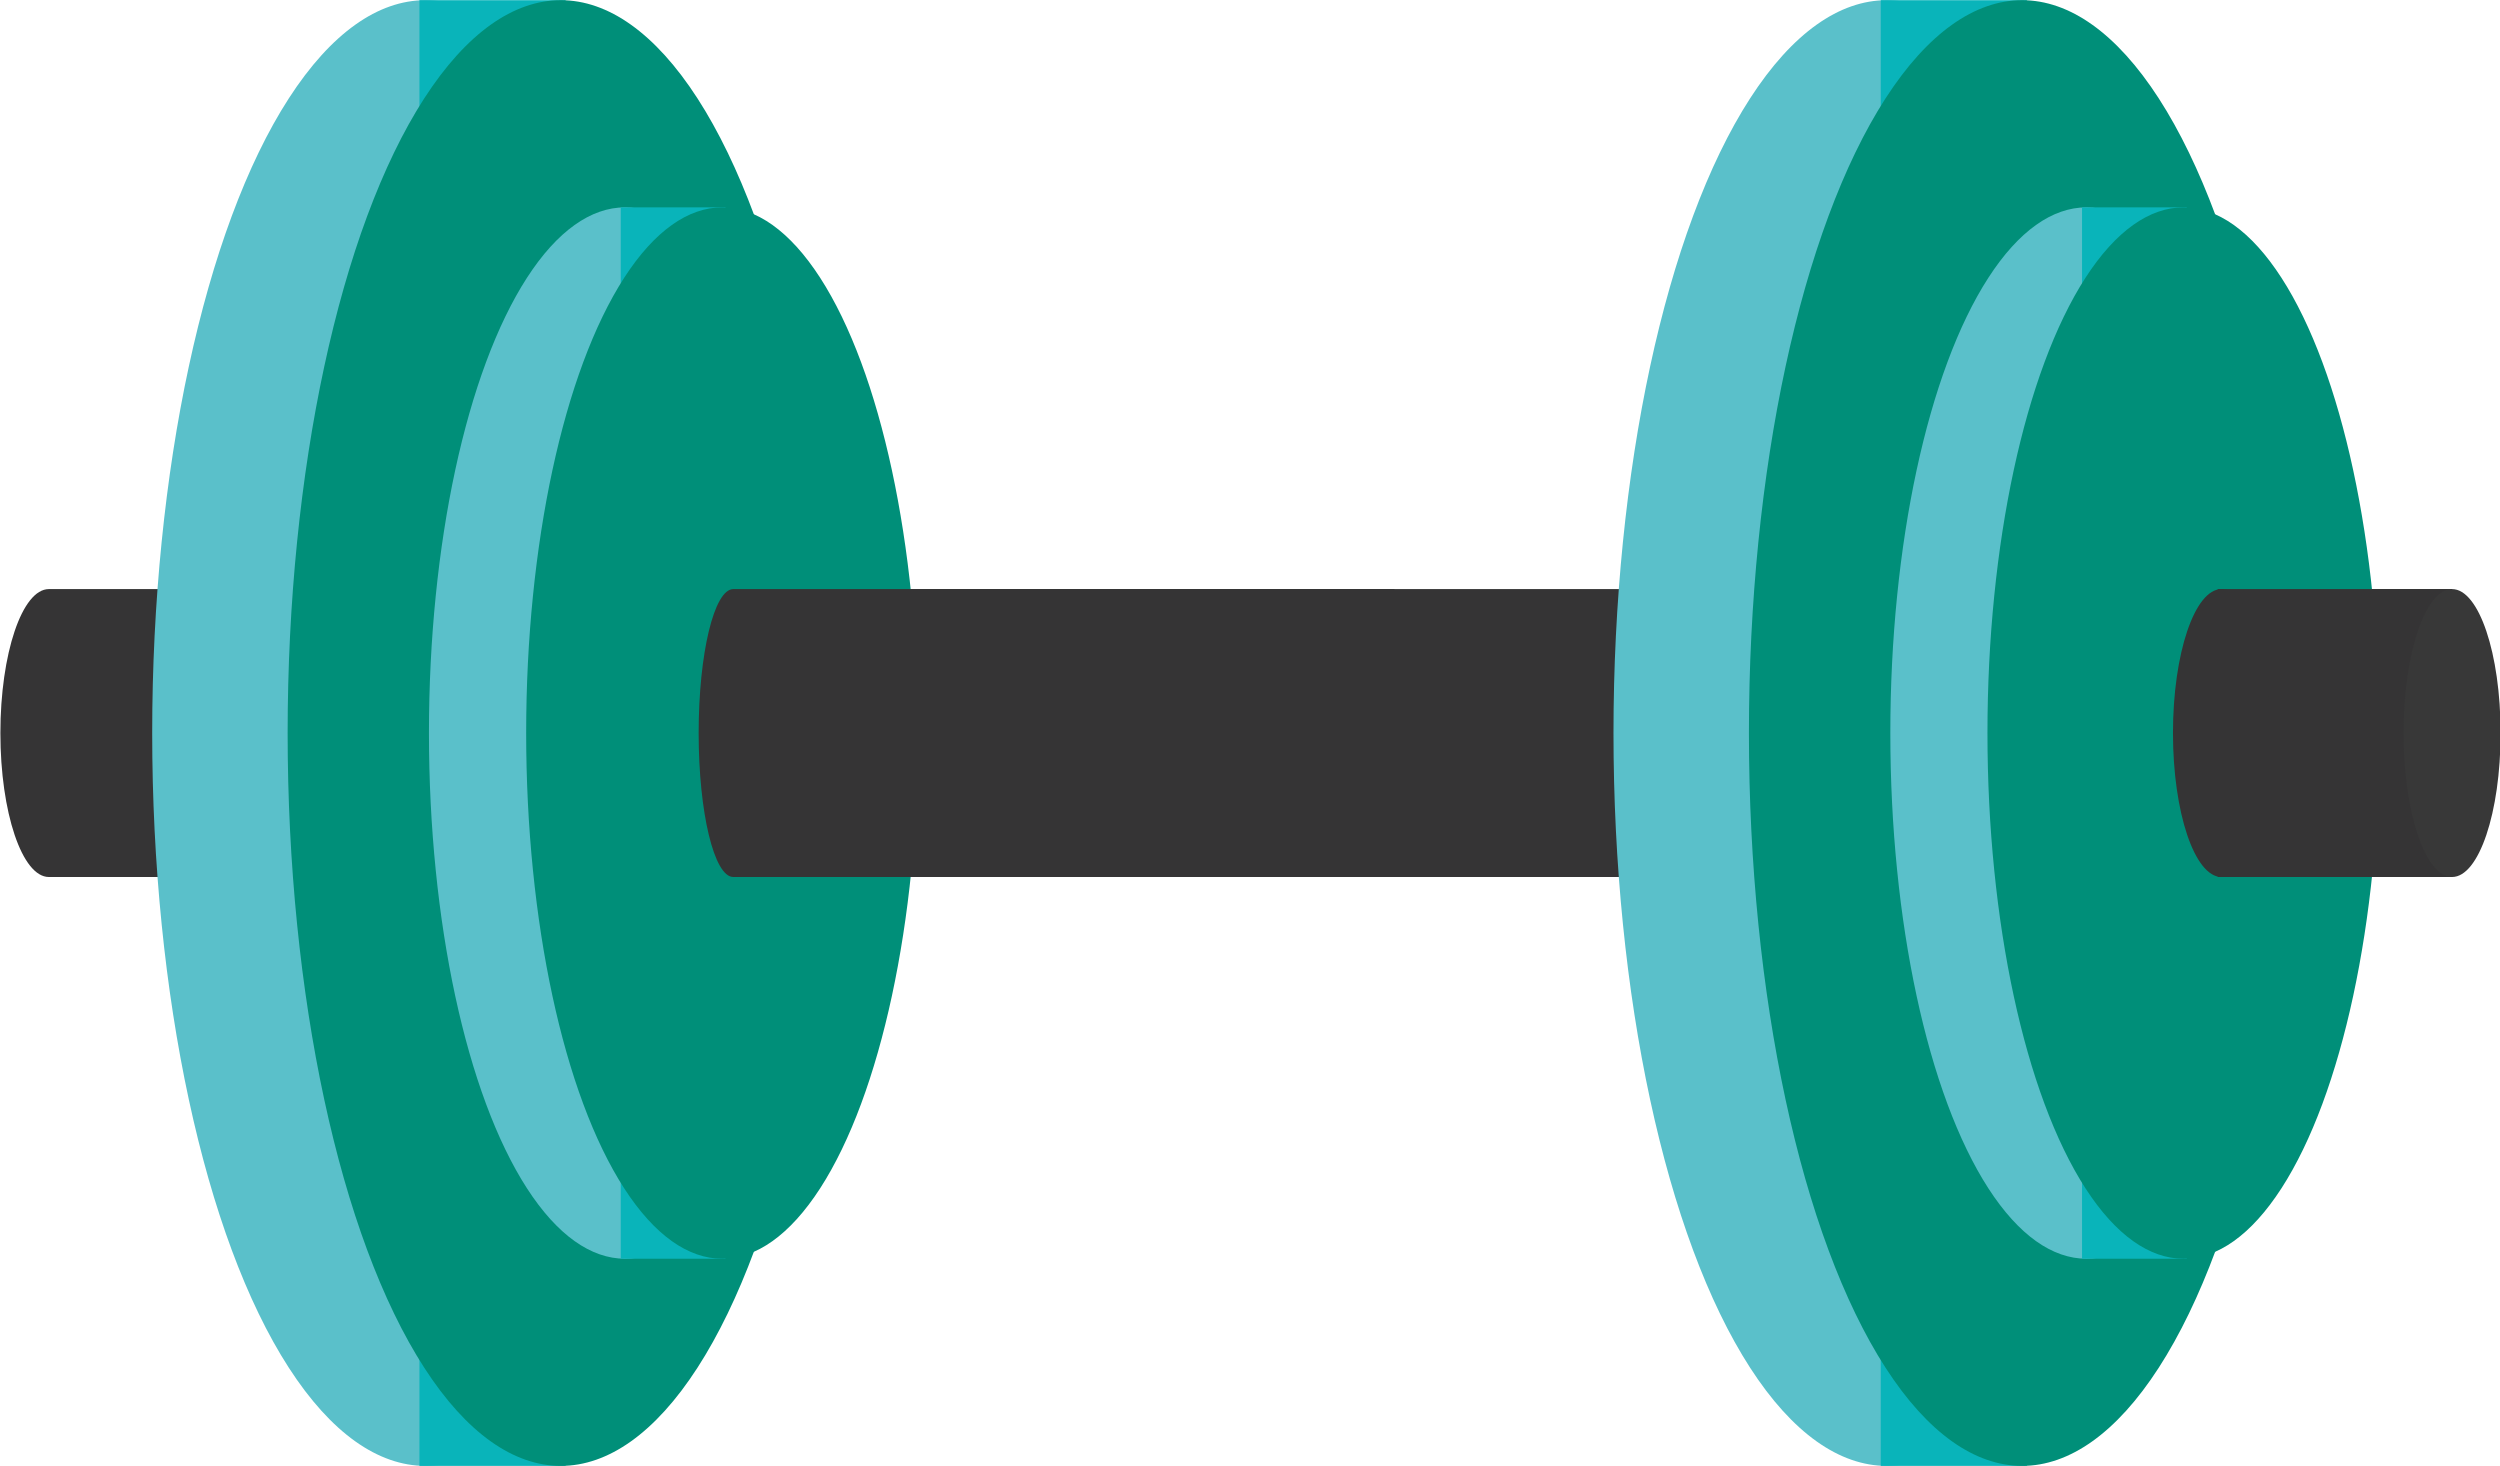
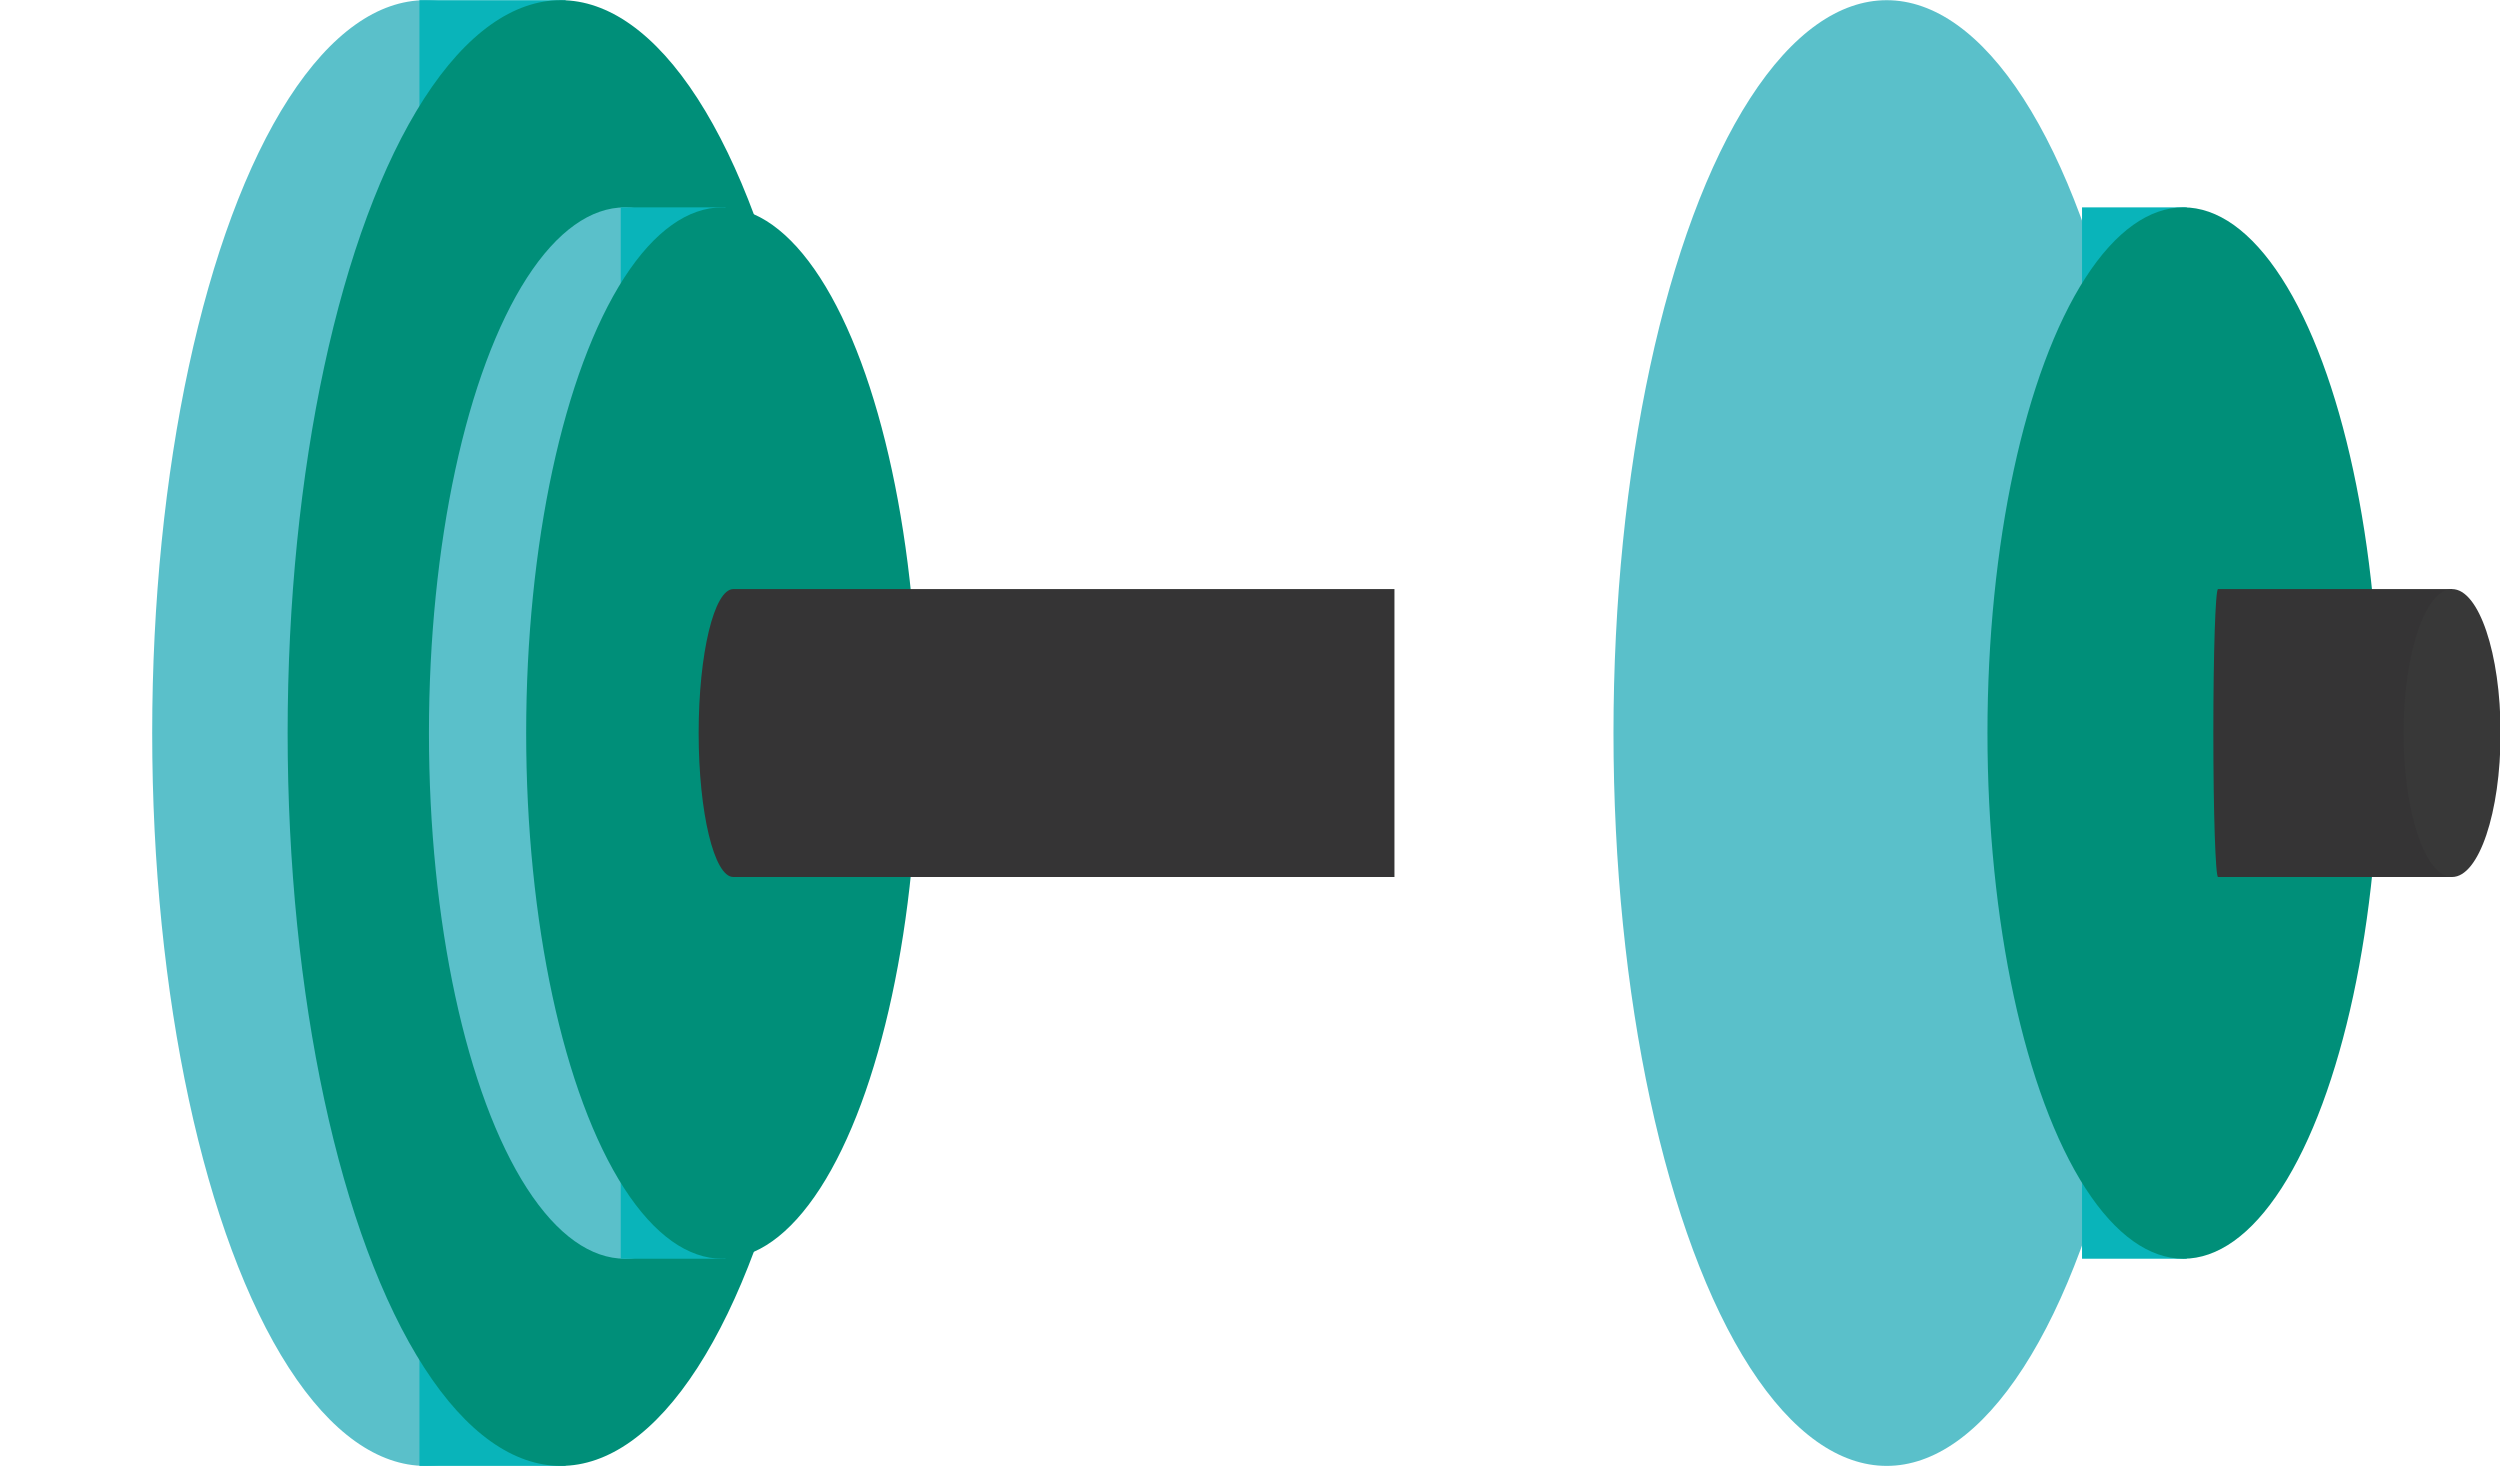
<svg xmlns="http://www.w3.org/2000/svg" height="149.6" preserveAspectRatio="xMidYMid meet" version="1.0" viewBox="85.0 137.8 255.1 149.6" width="255.1" zoomAndPan="magnify">
  <g>
    <g id="change1_4">
-       <path d="M89.99,197.91c-2.73,0-4.95,6.58-4.95,14.69c0,8.11,2.22,14.69,4.95,14.69h245.22v-29.38H89.99z" fill="#353435" />
-     </g>
+       </g>
    <g id="change2_3">
      <ellipse cx="277.52" cy="212.6" fill="#5ac0ca" rx="27.88" ry="74.78" />
    </g>
    <g id="change3_3">
-       <path d="M276.91 137.82H291.82V287.38H276.91z" fill="#09b4ba" />
-     </g>
+       </g>
    <g id="change4_3">
-       <ellipse cx="291.34" cy="212.6" fill="#008f79" rx="27.88" ry="74.78" />
-     </g>
+       </g>
    <g id="change2_4">
-       <ellipse cx="297.89" cy="212.6" fill="#5ac0ca" rx="20" ry="53.64" />
-     </g>
+       </g>
    <g id="change3_4">
      <path d="M297.45 158.96H308.14V266.24H297.45z" fill="#09b4ba" />
    </g>
    <g id="change4_4">
      <ellipse cx="307.8" cy="212.6" fill="#008f79" rx="20" ry="53.64" />
    </g>
    <g>
      <g id="change2_2">
        <ellipse cx="128.41" cy="212.6" fill="#5ac0ca" rx="27.88" ry="74.78" />
      </g>
      <g id="change3_2">
        <path d="M127.8 137.82H142.71V287.38H127.8z" fill="#09b4ba" />
      </g>
      <g id="change4_2">
        <ellipse cx="142.23" cy="212.6" fill="#008f79" rx="27.88" ry="74.78" />
      </g>
    </g>
    <g>
      <g id="change2_1">
        <ellipse cx="148.77" cy="212.6" fill="#5ac0ca" rx="20" ry="53.64" />
      </g>
      <g id="change3_1">
        <path d="M148.34 158.96H159.03V266.24H148.34z" fill="#09b4ba" />
      </g>
      <g id="change4_1">
        <ellipse cx="158.69" cy="212.6" fill="#008f79" rx="20" ry="53.64" />
      </g>
    </g>
    <g>
      <g id="change1_1">
        <path d="M311.33,197.91c-0.27,0-0.48,6.58-0.48,14.69c0,8.11,0.22,14.69,0.48,14.69h23.88v-29.38H311.33z" fill="#353435" />
      </g>
      <g id="change5_1">
        <ellipse cx="335.21" cy="212.6" fill="#383838" rx="4.95" ry="14.69" />
      </g>
      <g id="change1_2">
-         <ellipse cx="311.68" cy="212.6" fill="#353435" rx="4.95" ry="14.69" />
-       </g>
+         </g>
    </g>
    <g id="change1_3">
      <path d="M227.29,197.91h-67.46c-1.96,0-3.54,6.58-3.54,14.69c0,8.11,1.58,14.69,3.54,14.69h67.46V197.91z" fill="#353435" />
    </g>
  </g>
</svg>